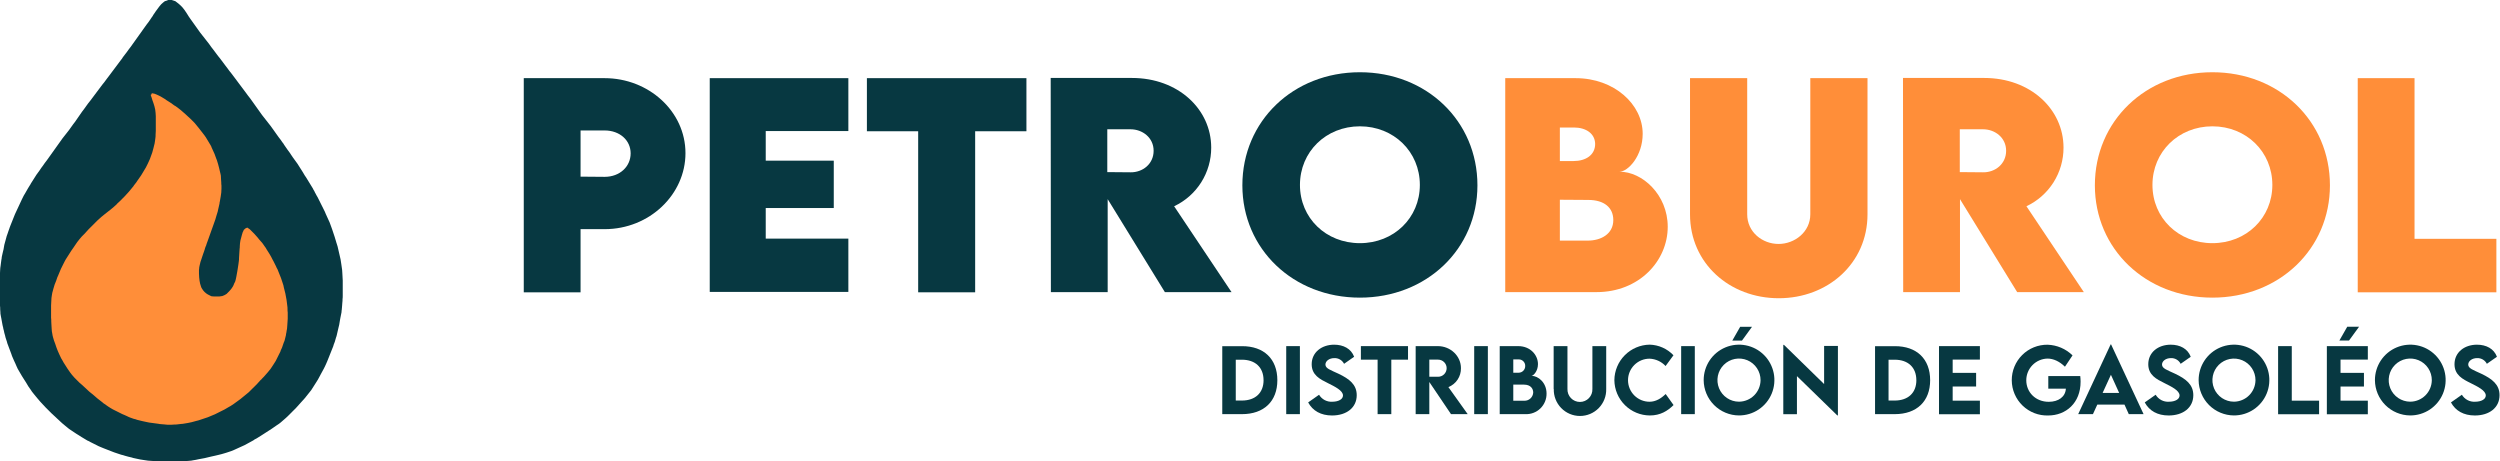
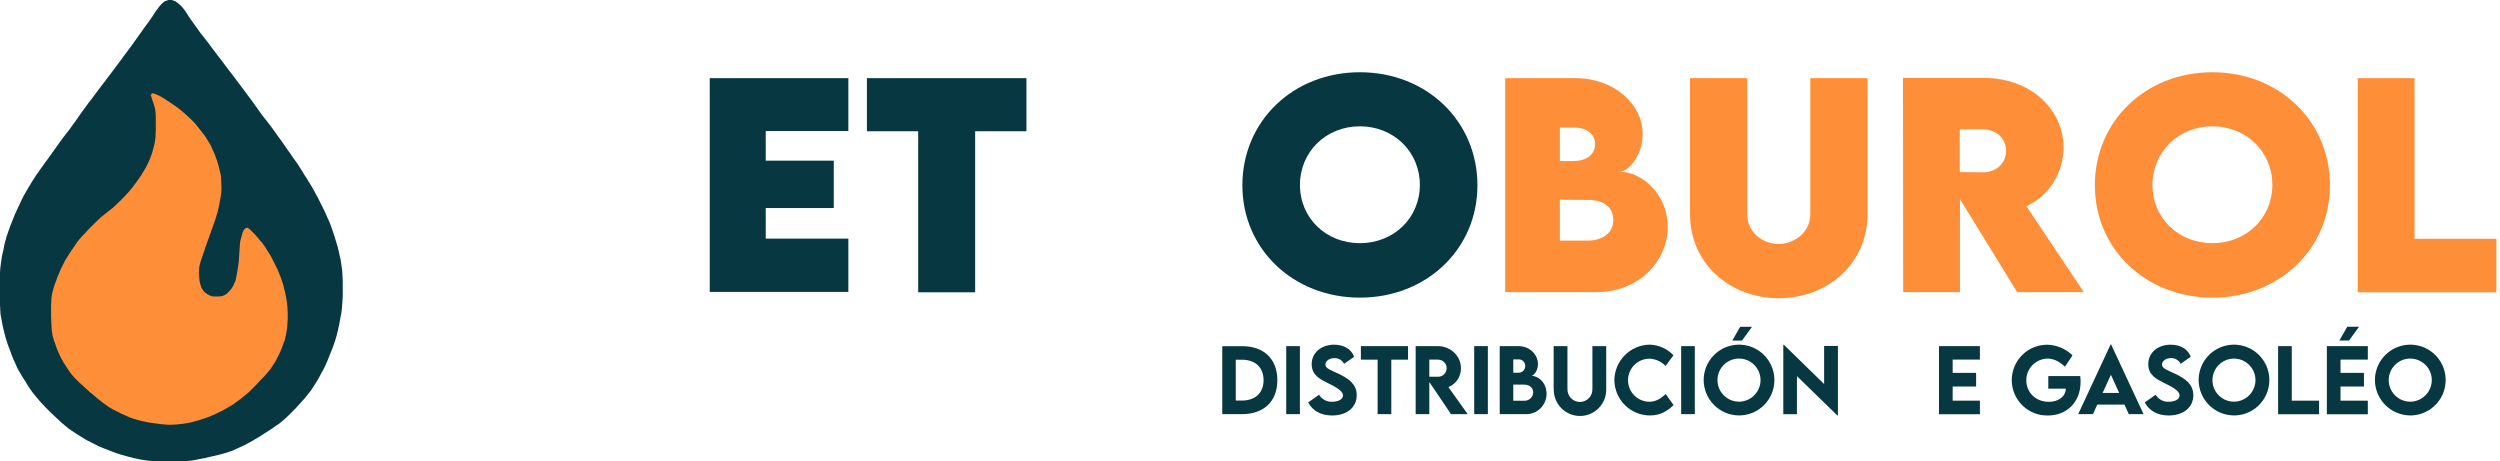
<svg xmlns="http://www.w3.org/2000/svg" width="271" height="50" viewBox="0 0 271 50" fill="none">
  <g clip-path="url(#clip0_249_972)">
    <path d="M18.234 0H18.619L19.004 0.128L19.175 0.257C19.26 0.321 19.26 0.321 19.367 0.407C19.431 0.471 19.495 0.513 19.56 0.578L19.752 0.77C19.816 0.834 19.859 0.92 19.923 0.984C19.987 1.048 20.03 1.134 20.094 1.22L20.265 1.476C20.327 1.566 20.384 1.659 20.436 1.754C20.543 1.904 20.543 1.904 20.628 2.033L20.842 2.332C20.906 2.439 20.992 2.525 21.056 2.632L21.27 2.931L21.483 3.231C21.548 3.338 21.633 3.423 21.697 3.53C21.769 3.635 21.848 3.735 21.932 3.83C22.004 3.935 22.083 4.035 22.168 4.129C22.241 4.233 22.319 4.333 22.403 4.429L22.638 4.728C22.702 4.835 22.788 4.921 22.852 5.028C22.916 5.135 23.001 5.22 23.065 5.306L23.258 5.563L23.45 5.819L23.642 6.076C23.701 6.159 23.766 6.237 23.835 6.312L24.027 6.568L24.22 6.825L24.412 7.082C24.477 7.179 24.548 7.272 24.626 7.36C24.733 7.51 24.733 7.51 24.861 7.681L25.117 8.002C25.203 8.109 25.288 8.216 25.374 8.344C25.46 8.472 25.545 8.579 25.631 8.686L25.887 9.029C25.973 9.136 26.058 9.264 26.144 9.371C26.229 9.478 26.315 9.606 26.4 9.713C26.486 9.82 26.571 9.927 26.657 10.056C26.742 10.184 26.806 10.27 26.892 10.377C26.963 10.482 27.042 10.582 27.127 10.676C27.191 10.783 27.277 10.869 27.341 10.976L27.555 11.275C27.619 11.382 27.704 11.468 27.768 11.575L27.982 11.874C28.046 11.981 28.132 12.067 28.196 12.174C28.26 12.281 28.345 12.366 28.41 12.473C28.481 12.578 28.56 12.678 28.645 12.773C28.718 12.877 28.796 12.977 28.88 13.072L29.115 13.372L29.35 13.671C29.414 13.778 29.5 13.864 29.564 13.971C29.628 14.078 29.713 14.164 29.778 14.27C29.842 14.377 29.927 14.463 29.991 14.57C30.055 14.677 30.141 14.762 30.205 14.87C30.27 14.967 30.341 15.06 30.419 15.148C30.483 15.233 30.547 15.34 30.611 15.426C30.687 15.51 30.752 15.603 30.804 15.704C30.889 15.832 30.889 15.832 30.996 15.982C31.065 16.071 31.129 16.164 31.189 16.26L31.381 16.517C31.445 16.597 31.502 16.683 31.552 16.774C31.616 16.859 31.659 16.945 31.723 17.03C31.775 17.113 31.832 17.191 31.894 17.266C31.958 17.351 32.001 17.416 32.065 17.501C32.115 17.584 32.172 17.663 32.236 17.736C32.279 17.822 32.343 17.886 32.386 17.972C32.428 18.057 32.492 18.122 32.535 18.207C32.578 18.293 32.642 18.357 32.685 18.442C32.77 18.571 32.77 18.571 32.834 18.678C32.899 18.785 32.941 18.849 32.984 18.934C33.027 19.02 33.091 19.106 33.155 19.191C33.217 19.281 33.274 19.374 33.326 19.469C33.388 19.559 33.445 19.652 33.497 19.747C33.559 19.837 33.616 19.93 33.668 20.026C33.711 20.111 33.775 20.197 33.839 20.304C33.903 20.411 33.946 20.475 33.989 20.582C34.051 20.667 34.102 20.761 34.139 20.86C34.181 20.946 34.245 21.031 34.288 21.138C34.33 21.228 34.38 21.314 34.438 21.395L34.566 21.652L34.694 21.908L34.822 22.165L34.951 22.422L35.079 22.679L35.207 22.935C35.25 23.021 35.271 23.107 35.314 23.192C35.357 23.278 35.378 23.342 35.421 23.427C35.464 23.513 35.485 23.577 35.528 23.663C35.571 23.748 35.592 23.813 35.635 23.898C35.661 23.98 35.697 24.059 35.742 24.134C35.763 24.219 35.806 24.283 35.827 24.369C35.87 24.497 35.87 24.497 35.913 24.604C35.956 24.711 35.977 24.754 35.998 24.84C36.02 24.925 36.062 25.011 36.084 25.096C36.105 25.182 36.148 25.267 36.169 25.353C36.191 25.439 36.233 25.524 36.255 25.61C36.276 25.695 36.319 25.781 36.34 25.888C36.362 25.995 36.404 26.059 36.426 26.166C36.447 26.273 36.468 26.294 36.511 26.444C36.53 26.54 36.559 26.633 36.597 26.722C36.618 26.808 36.639 26.915 36.661 27C36.682 27.086 36.704 27.193 36.725 27.279C36.739 27.373 36.76 27.466 36.789 27.557C36.81 27.642 36.832 27.728 36.853 27.835C36.875 27.942 36.896 28.006 36.917 28.113C36.939 28.22 36.939 28.241 36.96 28.391C36.982 28.541 36.982 28.541 37.003 28.669L37.046 28.969C37.067 29.076 37.067 29.161 37.088 29.268C37.106 29.381 37.113 29.496 37.11 29.611C37.11 29.739 37.131 29.867 37.131 29.996C37.128 30.132 37.135 30.267 37.153 30.402V32.05C37.156 32.178 37.149 32.307 37.131 32.435C37.135 32.556 37.128 32.678 37.11 32.798C37.113 32.899 37.106 32.999 37.088 33.098C37.088 33.184 37.067 33.269 37.067 33.355C37.067 33.44 37.046 33.505 37.046 33.59C37.027 33.667 37.02 33.746 37.024 33.825C37.003 33.89 37.003 33.975 36.982 34.039C36.96 34.104 36.96 34.189 36.939 34.253C36.917 34.318 36.917 34.403 36.896 34.467C36.875 34.532 36.875 34.617 36.853 34.703L36.81 34.959C36.786 35.043 36.772 35.129 36.768 35.216L36.704 35.473C36.69 35.567 36.669 35.66 36.639 35.751C36.618 35.837 36.597 35.922 36.575 36.029C36.554 36.136 36.533 36.222 36.511 36.307C36.493 36.403 36.464 36.496 36.426 36.585C36.404 36.692 36.362 36.778 36.34 36.885C36.319 36.992 36.276 37.099 36.233 37.206C36.188 37.309 36.152 37.417 36.127 37.527L35.998 37.848C35.934 38.019 35.934 38.019 35.87 38.169L35.742 38.489C35.678 38.639 35.678 38.639 35.614 38.81L35.485 39.131C35.442 39.238 35.4 39.324 35.357 39.431C35.314 39.538 35.271 39.602 35.229 39.709L35.1 39.966C35.062 40.047 35.019 40.125 34.972 40.201C34.929 40.287 34.887 40.351 34.844 40.437C34.801 40.522 34.758 40.586 34.716 40.672L34.718 40.674C34.59 40.91 34.59 40.91 34.462 41.145C34.416 41.207 34.374 41.292 34.331 41.356C34.289 41.44 34.239 41.518 34.181 41.592C34.139 41.677 34.074 41.742 34.032 41.827C33.989 41.913 33.925 41.977 33.882 42.062C33.827 42.138 33.777 42.216 33.732 42.298C33.682 42.374 33.625 42.446 33.561 42.512L33.39 42.726C33.326 42.79 33.283 42.876 33.219 42.94C33.155 43.004 33.112 43.089 33.048 43.154C32.99 43.23 32.926 43.302 32.856 43.368C32.792 43.432 32.728 43.517 32.663 43.581C32.605 43.658 32.541 43.73 32.471 43.795C32.407 43.86 32.343 43.945 32.279 44.009C32.209 44.076 32.145 44.147 32.086 44.223L31.894 44.416L31.701 44.608L31.53 44.78L31.231 45.079C31.137 45.177 31.037 45.27 30.932 45.357C30.82 45.444 30.713 45.537 30.611 45.635C30.549 45.679 30.492 45.729 30.44 45.785C30.376 45.828 30.312 45.892 30.248 45.935C30.168 45.999 30.082 46.057 29.991 46.106C29.902 46.175 29.809 46.24 29.713 46.299C29.564 46.406 29.564 46.406 29.436 46.491C29.341 46.563 29.241 46.627 29.136 46.684C29.029 46.748 28.944 46.812 28.837 46.876C28.73 46.941 28.645 47.005 28.538 47.069C28.431 47.133 28.345 47.197 28.238 47.261C28.132 47.326 28.046 47.368 27.961 47.433C27.875 47.497 27.79 47.54 27.704 47.582C27.618 47.62 27.539 47.67 27.469 47.732C27.384 47.775 27.319 47.818 27.234 47.861C27.148 47.903 27.084 47.946 26.999 47.989C26.913 48.032 26.849 48.075 26.764 48.117C26.678 48.16 26.614 48.203 26.528 48.246C26.443 48.288 26.379 48.31 26.293 48.353C26.208 48.395 26.144 48.417 26.058 48.46C25.978 48.49 25.899 48.526 25.823 48.566L25.825 48.566C25.588 48.673 25.588 48.673 25.352 48.781L25.353 48.781C25.264 48.807 25.178 48.843 25.096 48.888C25.011 48.909 24.925 48.952 24.84 48.973L24.583 49.059C24.455 49.101 24.455 49.101 24.305 49.144C24.198 49.166 24.113 49.208 24.006 49.23C23.899 49.251 23.771 49.294 23.664 49.315C23.557 49.337 23.429 49.38 23.3 49.401C23.172 49.422 23.044 49.465 22.916 49.486C22.788 49.508 22.659 49.551 22.552 49.572C22.43 49.593 22.308 49.621 22.189 49.658L21.847 49.722C21.74 49.743 21.633 49.765 21.505 49.786C21.377 49.807 21.291 49.829 21.206 49.85C21.12 49.872 21.035 49.872 20.949 49.893L20.714 49.936C20.628 49.936 20.543 49.957 20.457 49.957C20.372 49.957 20.265 49.979 20.18 49.979C20.058 49.975 19.936 49.982 19.816 50H17.123C16.98 50.004 16.837 49.996 16.695 49.979C16.588 49.979 16.46 49.957 16.353 49.957C16.246 49.957 16.139 49.936 16.054 49.936L15.755 49.893C15.669 49.872 15.562 49.872 15.477 49.85L15.199 49.807C15.113 49.786 15.006 49.765 14.899 49.743L14.6 49.679C14.491 49.661 14.384 49.632 14.28 49.593C14.109 49.551 14.109 49.551 13.916 49.508C13.785 49.482 13.657 49.447 13.531 49.401C13.406 49.355 13.277 49.32 13.147 49.294L12.762 49.166L12.377 49.037C12.245 48.997 12.117 48.947 11.992 48.888C11.864 48.845 11.736 48.781 11.607 48.738C11.479 48.695 11.351 48.631 11.223 48.588C11.095 48.545 10.988 48.481 10.859 48.438C10.731 48.395 10.624 48.331 10.496 48.267C10.368 48.203 10.261 48.16 10.154 48.096L9.812 47.925C9.705 47.855 9.59 47.798 9.47 47.754L9.149 47.561L8.829 47.368C8.722 47.304 8.636 47.24 8.529 47.176C8.44 47.114 8.347 47.057 8.251 47.005C8.166 46.941 8.08 46.898 7.995 46.834C7.909 46.769 7.824 46.727 7.738 46.662C7.658 46.598 7.572 46.541 7.482 46.491C7.399 46.432 7.321 46.368 7.247 46.299L7.012 46.106C6.926 46.042 6.841 45.956 6.755 45.892C6.664 45.82 6.579 45.741 6.498 45.657C6.393 45.57 6.294 45.477 6.199 45.379C6.092 45.272 5.985 45.186 5.879 45.079C5.777 44.974 5.67 44.874 5.558 44.78L5.408 44.63L5.259 44.48L4.938 44.159C4.831 44.052 4.746 43.945 4.639 43.838C4.532 43.731 4.446 43.646 4.361 43.539C4.27 43.444 4.184 43.343 4.104 43.239C4.04 43.154 3.955 43.068 3.891 42.983C3.826 42.897 3.762 42.833 3.698 42.747C3.634 42.661 3.591 42.597 3.527 42.533C3.463 42.469 3.42 42.383 3.378 42.319C3.335 42.255 3.271 42.169 3.228 42.105C3.185 42.029 3.135 41.957 3.078 41.891C3.035 41.827 2.993 41.742 2.95 41.677C2.907 41.613 2.864 41.528 2.822 41.463C2.779 41.399 2.715 41.314 2.672 41.228C2.629 41.142 2.565 41.078 2.522 40.993C2.477 40.911 2.427 40.833 2.373 40.757C2.331 40.667 2.281 40.581 2.223 40.501C2.181 40.411 2.131 40.325 2.074 40.244C2.032 40.154 1.982 40.068 1.924 39.987C1.881 39.902 1.838 39.816 1.796 39.709C1.753 39.602 1.71 39.517 1.667 39.41C1.603 39.26 1.603 39.26 1.518 39.089C1.475 38.982 1.432 38.875 1.368 38.746C1.304 38.618 1.283 38.532 1.24 38.404C1.197 38.276 1.154 38.169 1.112 38.062C1.069 37.955 1.026 37.826 0.983 37.719C0.941 37.612 0.898 37.484 0.855 37.377C0.807 37.267 0.771 37.152 0.748 37.035C0.705 36.928 0.684 36.821 0.641 36.714C0.599 36.607 0.577 36.5 0.556 36.393L0.47 36.093C0.449 35.986 0.428 35.901 0.406 35.794C0.372 35.704 0.351 35.611 0.342 35.516L0.278 35.259C0.257 35.13 0.257 35.13 0.235 35.023C0.214 34.917 0.214 34.874 0.192 34.788C0.171 34.703 0.171 34.681 0.15 34.553C0.128 34.489 0.128 34.403 0.107 34.339C0.086 34.275 0.086 34.189 0.064 34.104C0.043 34.018 0.043 33.932 0.043 33.847C0.043 33.761 0.021 33.633 0.021 33.547C0.025 33.411 0.018 33.276 0 33.141L0 29.589C0 29.461 0.021 29.332 0.021 29.183C0.021 29.033 0.043 29.012 0.064 28.819C0.086 28.712 0.086 28.605 0.107 28.477C0.128 28.348 0.128 28.327 0.15 28.156C0.174 28.058 0.189 27.957 0.192 27.856C0.214 27.749 0.235 27.664 0.257 27.557C0.27 27.462 0.291 27.369 0.321 27.279C0.332 27.191 0.353 27.105 0.385 27.022C0.409 26.938 0.424 26.852 0.428 26.765C0.452 26.689 0.466 26.61 0.47 26.53C0.492 26.444 0.513 26.38 0.534 26.294C0.548 26.214 0.57 26.135 0.599 26.059C0.62 25.974 0.641 25.909 0.663 25.824C0.684 25.738 0.705 25.674 0.727 25.588C0.746 25.507 0.774 25.428 0.812 25.353C0.834 25.267 0.876 25.182 0.898 25.096C0.924 24.993 0.96 24.893 1.005 24.797C1.047 24.69 1.069 24.583 1.112 24.497L1.24 24.176L1.368 23.855C1.432 23.684 1.432 23.684 1.496 23.534C1.56 23.385 1.56 23.363 1.625 23.213C1.666 23.103 1.716 22.995 1.774 22.893C1.817 22.786 1.881 22.679 1.924 22.572C1.967 22.465 2.031 22.358 2.074 22.251C2.116 22.144 2.18 22.037 2.223 21.93C2.266 21.823 2.33 21.716 2.373 21.609C2.416 21.502 2.48 21.416 2.522 21.309C2.565 21.202 2.629 21.117 2.693 21.01C2.758 20.903 2.8 20.817 2.864 20.71C2.929 20.603 2.971 20.518 3.035 20.411C3.1 20.304 3.142 20.218 3.206 20.133C3.271 20.047 3.313 19.962 3.356 19.876C3.399 19.79 3.463 19.726 3.506 19.641C3.549 19.555 3.613 19.491 3.655 19.405C3.698 19.32 3.762 19.256 3.805 19.17C3.848 19.084 3.912 19.02 3.955 18.934C4.017 18.86 4.074 18.781 4.126 18.699C4.19 18.614 4.233 18.549 4.297 18.464C4.361 18.378 4.404 18.293 4.468 18.207L4.66 17.95C4.724 17.865 4.788 17.758 4.852 17.672C4.917 17.575 4.988 17.482 5.066 17.394C5.13 17.308 5.195 17.201 5.28 17.095C5.356 16.998 5.428 16.898 5.494 16.795C5.558 16.688 5.643 16.602 5.708 16.495L5.921 16.196C5.985 16.089 6.071 16.003 6.135 15.896C6.199 15.79 6.285 15.704 6.349 15.597C6.413 15.49 6.498 15.404 6.563 15.297L6.776 14.998C6.848 14.893 6.927 14.793 7.012 14.698C7.083 14.593 7.162 14.493 7.247 14.399C7.318 14.294 7.397 14.194 7.482 14.099C7.546 13.992 7.631 13.907 7.696 13.8L7.909 13.5C7.974 13.402 8.045 13.309 8.123 13.222C8.23 13.072 8.23 13.072 8.316 12.944C8.38 12.858 8.444 12.751 8.508 12.666C8.572 12.58 8.636 12.473 8.7 12.388C8.764 12.302 8.829 12.195 8.893 12.11C8.959 12.013 9.03 11.92 9.106 11.831C9.171 11.724 9.256 11.639 9.32 11.532L9.534 11.232L9.79 10.911C9.876 10.805 9.962 10.697 10.047 10.569C10.133 10.441 10.218 10.334 10.303 10.227C10.389 10.12 10.475 9.991 10.56 9.884C10.646 9.777 10.731 9.649 10.817 9.542C10.902 9.435 10.988 9.328 11.073 9.2C11.201 9.029 11.201 9.029 11.33 8.879C11.415 8.772 11.479 8.665 11.565 8.558C11.65 8.451 11.714 8.365 11.778 8.28L11.971 8.023L12.163 7.766L12.356 7.51L12.548 7.253L12.741 6.996L12.933 6.739L13.125 6.483C13.201 6.399 13.266 6.305 13.318 6.205C13.382 6.107 13.454 6.014 13.531 5.926C13.596 5.829 13.667 5.736 13.745 5.648C13.809 5.563 13.873 5.456 13.959 5.349C14.023 5.251 14.095 5.158 14.173 5.071C14.237 4.985 14.301 4.878 14.386 4.771C14.451 4.666 14.522 4.566 14.6 4.472C14.664 4.365 14.75 4.279 14.814 4.172C14.878 4.065 14.964 3.979 15.028 3.872C15.092 3.766 15.177 3.68 15.242 3.573C15.306 3.466 15.391 3.38 15.455 3.273C15.519 3.166 15.605 3.081 15.669 2.974C15.733 2.867 15.797 2.781 15.883 2.674C15.947 2.577 16.019 2.484 16.097 2.396C16.166 2.307 16.23 2.214 16.289 2.118C16.353 2.038 16.41 1.952 16.46 1.861C16.522 1.791 16.573 1.712 16.61 1.626C16.652 1.562 16.695 1.498 16.759 1.412L16.887 1.22C16.925 1.159 16.968 1.101 17.016 1.048C17.101 0.941 17.165 0.834 17.251 0.727C17.336 0.62 17.401 0.556 17.465 0.471C17.531 0.401 17.602 0.337 17.678 0.278C17.743 0.235 17.807 0.171 17.871 0.128C17.997 0.101 18.119 0.058 18.234 0Z" fill="#073841" />
    <path d="M16.439 10.098L16.759 10.163C16.823 10.184 16.909 10.227 16.973 10.248C17.037 10.27 17.123 10.312 17.208 10.355C17.277 10.395 17.349 10.431 17.422 10.462C17.49 10.51 17.562 10.553 17.636 10.591L17.85 10.719L18.063 10.869C18.149 10.911 18.213 10.976 18.299 11.018C18.384 11.061 18.448 11.125 18.534 11.168C18.617 11.218 18.696 11.275 18.769 11.339C18.839 11.401 18.918 11.452 19.004 11.489C19.072 11.544 19.143 11.594 19.218 11.639C19.282 11.682 19.346 11.746 19.41 11.789C19.474 11.831 19.496 11.853 19.602 11.938C19.665 11.982 19.722 12.032 19.773 12.088C19.838 12.131 19.88 12.195 19.945 12.238C20.007 12.282 20.064 12.332 20.116 12.388C20.221 12.475 20.32 12.567 20.415 12.666C20.498 12.732 20.576 12.803 20.65 12.88L20.864 13.094C20.93 13.17 21.001 13.242 21.077 13.308L21.291 13.564C21.377 13.684 21.47 13.798 21.569 13.907C21.612 13.971 21.676 14.035 21.719 14.099C21.762 14.163 21.826 14.228 21.868 14.292C21.911 14.356 21.975 14.42 22.018 14.484C22.061 14.554 22.111 14.618 22.168 14.677C22.21 14.741 22.253 14.805 22.317 14.891L22.445 15.105C22.488 15.169 22.531 15.255 22.574 15.319C22.616 15.383 22.659 15.469 22.702 15.533C22.745 15.597 22.788 15.682 22.83 15.747C22.879 15.819 22.915 15.898 22.937 15.982C22.977 16.059 23.012 16.137 23.044 16.217C23.075 16.298 23.11 16.377 23.151 16.453C23.191 16.529 23.226 16.608 23.258 16.688C23.301 16.795 23.301 16.795 23.343 16.923C23.365 16.988 23.407 17.073 23.429 17.159C23.448 17.233 23.477 17.305 23.514 17.373C23.536 17.437 23.557 17.522 23.578 17.587C23.6 17.651 23.621 17.736 23.643 17.801C23.688 17.933 23.724 18.069 23.75 18.207C23.771 18.335 23.814 18.442 23.835 18.571L23.899 18.828L23.942 19.041C23.942 19.191 23.963 19.32 23.963 19.469C23.963 19.576 23.985 19.662 23.985 19.769C23.981 19.883 23.988 19.998 24.006 20.111V20.453C24.006 20.603 23.985 20.732 23.985 20.881L23.921 21.331C23.899 21.438 23.899 21.438 23.878 21.566C23.856 21.652 23.856 21.737 23.835 21.823C23.81 21.906 23.796 21.993 23.792 22.08C23.779 22.174 23.757 22.267 23.728 22.358C23.707 22.443 23.685 22.55 23.664 22.636C23.643 22.721 23.621 22.828 23.6 22.935C23.557 23.085 23.557 23.085 23.514 23.213C23.493 23.299 23.45 23.406 23.429 23.492C23.407 23.577 23.365 23.684 23.343 23.791C23.317 23.894 23.282 23.994 23.236 24.091C23.194 24.198 23.172 24.283 23.13 24.39C23.104 24.493 23.068 24.593 23.023 24.69C22.98 24.797 22.959 24.882 22.916 24.989C22.873 25.096 22.852 25.182 22.809 25.289C22.766 25.396 22.745 25.481 22.702 25.588C22.659 25.695 22.638 25.781 22.595 25.888C22.569 25.991 22.533 26.091 22.488 26.187C22.445 26.273 22.424 26.38 22.381 26.487C22.359 26.584 22.323 26.678 22.274 26.765C22.253 26.851 22.21 26.936 22.189 27.043L22.104 27.3C22.085 27.381 22.056 27.461 22.018 27.535L21.89 27.92C21.847 28.027 21.826 28.134 21.783 28.241C21.74 28.348 21.719 28.434 21.697 28.541L21.633 28.798C21.612 28.883 21.612 28.947 21.59 29.033C21.594 29.105 21.587 29.177 21.569 29.247V29.632C21.566 29.775 21.573 29.918 21.59 30.06C21.612 30.188 21.612 30.317 21.633 30.445L21.697 30.766C21.719 30.852 21.762 30.937 21.783 31.044C21.804 31.151 21.847 31.194 21.89 31.279L22.018 31.472C22.061 31.536 22.125 31.579 22.168 31.643C22.23 31.687 22.287 31.737 22.339 31.793C22.438 31.869 22.545 31.934 22.659 31.985L22.916 32.114C23.001 32.114 23.087 32.135 23.172 32.135H23.792C23.899 32.114 23.985 32.114 24.091 32.092C24.166 32.073 24.238 32.044 24.305 32.007C24.369 31.964 24.434 31.943 24.498 31.9C24.564 31.862 24.622 31.811 24.669 31.75L24.84 31.579C24.904 31.515 24.947 31.451 25.011 31.386C25.075 31.322 25.118 31.237 25.182 31.151C25.246 31.065 25.289 30.98 25.331 30.873C25.368 30.76 25.418 30.652 25.481 30.552C25.529 30.42 25.565 30.284 25.588 30.145C25.612 30.077 25.627 30.005 25.631 29.931C25.652 29.825 25.652 29.825 25.673 29.696C25.695 29.611 25.695 29.546 25.716 29.461C25.738 29.375 25.738 29.29 25.759 29.204C25.78 29.119 25.78 29.033 25.802 28.926C25.823 28.819 25.823 28.733 25.844 28.648C25.866 28.562 25.866 28.434 25.887 28.327C25.905 28.214 25.912 28.099 25.909 27.985C25.909 27.878 25.93 27.771 25.93 27.642C25.93 27.514 25.951 27.428 25.951 27.3C25.951 27.172 25.973 27.086 25.973 26.979C25.99 26.88 25.998 26.78 25.994 26.68C25.994 26.573 26.015 26.487 26.015 26.38L26.058 26.08C26.077 25.971 26.105 25.864 26.144 25.759C26.186 25.61 26.186 25.61 26.229 25.439C26.251 25.353 26.293 25.246 26.315 25.16C26.363 25.088 26.399 25.009 26.422 24.925C26.486 24.861 26.55 24.818 26.614 24.754C26.678 24.733 26.742 24.69 26.806 24.668C26.895 24.738 26.988 24.802 27.084 24.861L27.405 25.182L27.576 25.353C27.64 25.417 27.683 25.481 27.747 25.546C27.799 25.614 27.856 25.679 27.918 25.738C27.98 25.805 28.037 25.877 28.089 25.952C28.153 26.016 28.196 26.08 28.26 26.145C28.312 26.213 28.369 26.278 28.431 26.337C28.486 26.405 28.536 26.476 28.581 26.551C28.638 26.617 28.688 26.689 28.73 26.765C28.792 26.835 28.843 26.915 28.88 27C28.923 27.086 28.987 27.15 29.029 27.236C29.075 27.317 29.125 27.396 29.179 27.471C29.222 27.557 29.286 27.642 29.329 27.728C29.372 27.813 29.436 27.899 29.478 28.006C29.521 28.113 29.585 28.198 29.628 28.284C29.671 28.37 29.735 28.477 29.778 28.584C29.82 28.691 29.885 28.776 29.927 28.883C29.964 28.989 30.015 29.09 30.077 29.183L30.205 29.504L30.334 29.825L30.462 30.145C30.505 30.252 30.526 30.359 30.569 30.466C30.611 30.573 30.633 30.68 30.675 30.787C30.718 30.894 30.74 31.001 30.761 31.13C30.782 31.258 30.825 31.344 30.846 31.472C30.867 31.588 30.896 31.702 30.932 31.814C30.953 31.921 30.975 32.028 30.996 32.157C31.018 32.285 31.039 32.37 31.06 32.499C31.082 32.627 31.082 32.734 31.103 32.841C31.124 32.948 31.124 33.077 31.146 33.184C31.167 33.291 31.167 33.419 31.167 33.526C31.164 33.64 31.171 33.755 31.189 33.868V34.553C31.192 34.667 31.184 34.782 31.167 34.895C31.167 35.002 31.146 35.109 31.146 35.216C31.146 35.323 31.124 35.409 31.124 35.516C31.124 35.623 31.103 35.708 31.082 35.794C31.06 35.879 31.06 35.965 31.039 36.072C31.014 36.155 31 36.242 30.996 36.329C30.985 36.416 30.963 36.503 30.932 36.585L30.868 36.842C30.852 36.925 30.824 37.004 30.782 37.077C30.761 37.163 30.718 37.227 30.697 37.313C30.675 37.398 30.633 37.484 30.611 37.569C30.59 37.655 30.547 37.741 30.505 37.826C30.456 37.913 30.42 38.007 30.398 38.104L30.269 38.361L30.141 38.618L30.013 38.875L29.885 39.131C29.842 39.215 29.792 39.293 29.735 39.367C29.692 39.431 29.649 39.517 29.585 39.602L29.457 39.795L29.329 39.987C29.243 40.106 29.15 40.221 29.051 40.33C28.944 40.436 28.858 40.543 28.752 40.672C28.709 40.736 28.645 40.779 28.602 40.843L28.431 41.014C28.378 41.089 28.313 41.154 28.239 41.207C28.169 41.273 28.105 41.345 28.046 41.421C27.982 41.485 27.918 41.57 27.854 41.635C27.788 41.711 27.717 41.783 27.64 41.849L27.426 42.062L27.429 42.054C27.215 42.268 27.215 42.268 27.001 42.482L26.999 42.49C26.925 42.56 26.846 42.624 26.764 42.683L26.529 42.876C26.443 42.94 26.379 43.004 26.293 43.068L26.058 43.261L25.823 43.432L25.823 43.431C25.588 43.602 25.588 43.602 25.352 43.774C25.267 43.838 25.182 43.881 25.096 43.945C25.011 44.009 24.925 44.052 24.84 44.095C24.754 44.138 24.669 44.202 24.583 44.245C24.493 44.287 24.407 44.337 24.327 44.395L24.07 44.523L23.814 44.651L23.557 44.78L23.301 44.908C23.215 44.951 23.13 44.972 23.044 45.015C22.959 45.058 22.873 45.079 22.788 45.122C22.698 45.148 22.613 45.184 22.531 45.229C22.445 45.25 22.36 45.293 22.274 45.315C22.189 45.336 22.104 45.379 22.018 45.4L21.762 45.486C21.673 45.505 21.587 45.533 21.505 45.571L21.248 45.635C21.163 45.657 21.077 45.678 21.013 45.7L20.778 45.764C20.65 45.785 20.5 45.828 20.372 45.849L19.987 45.913C19.868 45.938 19.746 45.953 19.624 45.956C19.496 45.978 19.389 45.978 19.26 45.999C19.132 46.02 19.025 46.02 18.918 46.02C18.797 46.018 18.675 46.025 18.555 46.042H18.17C18.02 46.038 17.87 46.024 17.721 45.999C17.636 45.999 17.529 45.978 17.443 45.978C17.358 45.978 17.251 45.956 17.144 45.935C17.037 45.913 16.93 45.913 16.823 45.892L16.503 45.849L16.182 45.807L15.861 45.742L15.562 45.678C15.468 45.665 15.375 45.643 15.284 45.614C15.135 45.571 15.007 45.55 14.857 45.507C14.74 45.459 14.618 45.423 14.493 45.4C14.386 45.357 14.258 45.315 14.13 45.272C14.002 45.229 13.873 45.165 13.745 45.1C13.66 45.058 13.596 45.036 13.51 44.994C13.429 44.949 13.343 44.913 13.254 44.887L12.997 44.758L12.741 44.63L12.484 44.502L12.227 44.373C12.137 44.331 12.052 44.281 11.971 44.223C11.888 44.181 11.809 44.131 11.736 44.074C11.66 44.031 11.588 43.981 11.522 43.924C11.458 43.881 11.394 43.838 11.308 43.774C11.236 43.736 11.17 43.686 11.116 43.624C11.047 43.581 10.982 43.531 10.924 43.474C10.854 43.431 10.79 43.381 10.731 43.325C10.667 43.282 10.603 43.218 10.539 43.175C10.475 43.132 10.432 43.068 10.368 43.025C10.304 42.982 10.261 42.918 10.197 42.876C10.09 42.79 9.983 42.683 9.855 42.597C9.726 42.512 9.641 42.405 9.534 42.319C9.422 42.225 9.315 42.125 9.213 42.02C9.107 41.934 9.021 41.827 8.914 41.742C8.807 41.656 8.722 41.57 8.615 41.485C8.517 41.398 8.424 41.305 8.337 41.207L8.059 40.928C7.974 40.822 7.867 40.715 7.781 40.608C7.738 40.543 7.674 40.479 7.632 40.415C7.589 40.351 7.525 40.265 7.482 40.201C7.439 40.137 7.375 40.051 7.332 39.987C7.268 39.88 7.268 39.88 7.183 39.752C7.097 39.623 7.118 39.645 7.033 39.517C6.991 39.433 6.941 39.355 6.883 39.281C6.841 39.196 6.798 39.131 6.755 39.046L6.627 38.832C6.563 38.703 6.499 38.575 6.434 38.425C6.37 38.276 6.328 38.169 6.263 38.04C6.223 37.908 6.173 37.78 6.114 37.655L5.986 37.27C5.943 37.163 5.9 37.035 5.857 36.928C5.815 36.821 5.793 36.692 5.75 36.564C5.708 36.436 5.686 36.286 5.665 36.157C5.644 36.072 5.644 36.008 5.622 35.922C5.605 35.83 5.598 35.737 5.601 35.644C5.601 35.516 5.579 35.409 5.579 35.28C5.579 35.152 5.558 35.002 5.558 34.874C5.562 34.731 5.554 34.588 5.537 34.446V33.119C5.537 32.991 5.558 32.841 5.558 32.691C5.558 32.542 5.579 32.435 5.579 32.306L5.622 32.007L5.665 31.75C5.686 31.665 5.708 31.6 5.729 31.515C5.75 31.429 5.772 31.365 5.793 31.279C5.824 31.211 5.846 31.139 5.857 31.065C5.879 31.001 5.9 30.916 5.921 30.852C5.943 30.787 5.986 30.702 6.007 30.637C6.028 30.573 6.071 30.488 6.092 30.424C6.114 30.359 6.157 30.252 6.178 30.167C6.199 30.081 6.242 29.996 6.285 29.91C6.328 29.825 6.349 29.739 6.392 29.653C6.434 29.568 6.456 29.482 6.499 29.397C6.543 29.315 6.579 29.229 6.605 29.14L6.734 28.883L6.862 28.626L6.99 28.37C7.028 28.289 7.071 28.21 7.118 28.134C7.161 28.051 7.211 27.972 7.268 27.899C7.31 27.816 7.36 27.737 7.418 27.664C7.461 27.578 7.525 27.514 7.567 27.428C7.622 27.353 7.672 27.274 7.717 27.193C7.76 27.117 7.81 27.045 7.867 26.979C7.922 26.911 7.972 26.84 8.016 26.765L8.145 26.573C8.23 26.465 8.294 26.359 8.38 26.23L8.615 25.931L8.871 25.631C8.916 25.576 8.966 25.526 9.021 25.481C9.072 25.419 9.13 25.362 9.192 25.31C9.256 25.246 9.32 25.16 9.384 25.096C9.449 25.032 9.534 24.947 9.598 24.861L9.833 24.626L10.069 24.39L10.304 24.155L10.539 23.919C10.624 23.855 10.688 23.77 10.774 23.706C10.84 23.636 10.911 23.571 10.988 23.513C11.095 23.427 11.201 23.342 11.33 23.235L11.629 23L11.928 22.764L12.27 22.486C12.334 22.422 12.42 22.358 12.484 22.294C12.573 22.226 12.652 22.147 12.719 22.058C12.805 21.973 12.89 21.908 12.976 21.823L13.232 21.566L13.489 21.309C13.573 21.229 13.651 21.143 13.724 21.053C13.809 20.967 13.873 20.881 13.959 20.796C14.044 20.71 14.109 20.625 14.173 20.539C14.237 20.453 14.301 20.389 14.365 20.304C14.434 20.235 14.492 20.155 14.536 20.068C14.6 20.004 14.643 19.919 14.707 19.855C14.771 19.79 14.814 19.705 14.857 19.64C14.914 19.574 14.964 19.503 15.007 19.427C15.049 19.35 15.099 19.279 15.156 19.213C15.199 19.137 15.249 19.065 15.306 18.999C15.348 18.934 15.391 18.849 15.434 18.785C15.477 18.721 15.52 18.635 15.562 18.571L15.691 18.357C15.733 18.293 15.776 18.207 15.819 18.143C15.863 18.076 15.899 18.004 15.926 17.929C15.968 17.865 15.99 17.779 16.032 17.715C16.072 17.638 16.108 17.56 16.139 17.48C16.166 17.397 16.202 17.319 16.246 17.244C16.268 17.159 16.31 17.095 16.332 17.009C16.353 16.923 16.396 16.859 16.417 16.774C16.439 16.688 16.482 16.624 16.503 16.538C16.524 16.453 16.546 16.389 16.567 16.303C16.588 16.217 16.61 16.132 16.631 16.068L16.695 15.811L16.759 15.554C16.781 15.469 16.781 15.361 16.802 15.276C16.823 15.19 16.823 15.062 16.845 14.955C16.866 14.848 16.866 14.72 16.866 14.591C16.866 14.463 16.888 14.335 16.888 14.185V12.602C16.89 12.48 16.883 12.358 16.866 12.238C16.845 12.11 16.845 12.002 16.823 11.874C16.802 11.746 16.759 11.639 16.738 11.511C16.712 11.393 16.676 11.279 16.631 11.168C16.588 11.061 16.567 10.976 16.524 10.869C16.482 10.762 16.46 10.676 16.439 10.591C16.413 10.488 16.377 10.387 16.332 10.291C16.46 10.205 16.46 10.205 16.439 10.098Z" fill="#FF8E39" />
-     <path d="M56.776 8.472H65.541C70.308 8.472 74.305 12.067 74.305 16.602C74.305 21.074 70.415 24.84 65.541 24.84H62.933V31.686H56.776V8.472ZM68.362 16.624C68.362 15.212 67.187 14.142 65.541 14.142H62.933V19.148L65.541 19.17C67.187 19.17 68.362 18.057 68.362 16.624Z" fill="#073841" />
    <path d="M83.005 14.185V17.416H90.38V22.55H83.005V25.866H91.962V31.643H76.935V8.472H91.962V14.206H83.005V14.185Z" fill="#073841" />
    <path d="M111.265 14.228H105.707V31.686H99.53V14.228H93.972V8.472H111.265V14.228Z" fill="#073841" />
-     <path d="M126.272 31.665L120.072 21.587V31.665H113.916L113.895 8.451H122.702C127.704 8.451 131.295 11.831 131.295 16.003C131.299 17.335 130.922 18.641 130.211 19.767C129.499 20.892 128.481 21.791 127.276 22.358L133.497 31.665H126.272ZM120.03 18.656L122.552 18.678C123.856 18.699 125.053 17.779 125.053 16.346C125.053 14.912 123.835 14.014 122.552 14.014H120.03V18.656Z" fill="#073841" />
    <path d="M134.673 20.09C134.673 13.115 140.188 7.831 147.413 7.831C154.639 7.831 160.154 13.115 160.154 20.09C160.154 27 154.639 32.264 147.413 32.264C140.188 32.264 134.673 27 134.673 20.09ZM153.912 20.047C153.912 16.453 151.09 13.693 147.413 13.693C143.737 13.693 140.915 16.453 140.915 20.047C140.915 23.641 143.737 26.359 147.413 26.359C151.09 26.359 153.912 23.62 153.912 20.047Z" fill="#073841" />
    <path d="M180.782 24.583C180.782 28.263 177.704 31.665 173.065 31.665H163.168V8.472H170.799C174.989 8.472 178.067 11.318 178.067 14.506C178.067 16.902 176.485 18.614 175.545 18.614C178.003 18.592 180.782 21.095 180.782 24.583ZM170.607 13.821H169.089V17.458H170.564C171.911 17.458 172.915 16.795 172.915 15.597C172.894 14.484 171.932 13.821 170.607 13.821ZM174.882 23.855C174.882 22.508 173.899 21.673 172.167 21.673L169.089 21.652V26.081H172.125C173.535 26.081 174.882 25.374 174.882 23.855Z" fill="#FF8E39" />
    <path d="M183.198 23.235V8.472H189.397V23.235C189.397 25.16 191.043 26.444 192.796 26.444C194.549 26.444 196.237 25.139 196.237 23.235V8.472H202.437V23.235C202.437 28.562 198.119 32.328 192.817 32.328C187.516 32.328 183.198 28.562 183.198 23.235Z" fill="#FF8E39" />
    <path d="M218.661 31.665L212.462 21.587V31.665H206.306L206.284 8.451H215.092C220.094 8.451 223.685 11.831 223.685 16.003C223.689 17.335 223.312 18.641 222.601 19.767C221.889 20.892 220.871 21.791 219.666 22.358L225.887 31.665H218.661ZM212.441 18.656L214.963 18.678C216.267 18.699 217.464 17.779 217.464 16.346C217.464 14.912 216.246 14.014 214.963 14.014H212.441V18.656Z" fill="#FF8E39" />
    <path d="M227.084 20.09C227.084 13.115 232.599 7.831 239.824 7.831C247.05 7.831 252.565 13.115 252.565 20.09C252.565 27 247.05 32.264 239.824 32.264C232.599 32.264 227.084 27 227.084 20.09ZM246.323 20.047C246.323 16.453 243.501 13.693 239.824 13.693C236.148 13.693 233.326 16.453 233.326 20.047C233.326 23.641 236.148 26.359 239.824 26.359C243.501 26.359 246.323 23.62 246.323 20.047Z" fill="#FF8E39" />
    <path d="M270.607 25.888V31.686H255.579V8.472H261.735V25.888H270.607Z" fill="#FF8E39" />
    <path d="M138.465 41.215C138.465 43.502 137.011 44.893 134.632 44.893H132.494V37.525H134.632C137.011 37.516 138.465 38.915 138.465 41.215ZM136.969 41.215C136.969 39.833 136.081 38.992 134.617 38.992H133.957V43.419H134.632C136.09 43.415 136.971 42.576 136.971 41.211L136.969 41.215Z" fill="#073841" />
    <path d="M139.427 37.52H140.908V44.893H139.427V37.52Z" fill="#073841" />
    <path d="M141.804 43.622L142.986 42.79C143.133 43.035 143.344 43.236 143.596 43.37C143.849 43.503 144.133 43.565 144.418 43.547C145.113 43.547 145.579 43.265 145.579 42.871C145.579 42.332 144.696 41.906 143.925 41.521C143.097 41.11 142.187 40.665 142.187 39.482C142.187 38.199 143.266 37.364 144.619 37.364C145.624 37.364 146.456 37.792 146.789 38.673L145.697 39.437C145.598 39.244 145.447 39.083 145.259 38.973C145.072 38.863 144.857 38.81 144.641 38.819C144.089 38.819 143.677 39.14 143.677 39.519C143.677 39.947 144.234 40.109 145.081 40.507C146.299 41.083 147.069 41.705 147.069 42.839C147.069 44.185 145.97 45.038 144.395 45.038C143.189 45.038 142.298 44.536 141.804 43.622Z" fill="#073841" />
    <path d="M152.629 38.988H150.818V44.893H149.333V38.988H147.52V37.52H152.629V38.988Z" fill="#073841" />
    <path d="M157.289 44.893L154.938 41.408V44.893H153.458V37.52H155.863C157.238 37.52 158.367 38.59 158.367 39.908C158.376 40.349 158.25 40.781 158.007 41.148C157.764 41.515 157.414 41.799 157.005 41.962L159.098 44.893H157.289ZM154.938 40.841H155.889C156.135 40.841 156.371 40.743 156.545 40.569C156.719 40.395 156.817 40.158 156.817 39.912C156.817 39.666 156.719 39.43 156.545 39.256C156.371 39.082 156.135 38.984 155.889 38.984H154.938V40.841Z" fill="#073841" />
    <path d="M159.803 37.52H161.284V44.893H159.803V37.52Z" fill="#073841" />
    <path d="M167.646 42.657C167.651 42.958 167.594 43.256 167.479 43.533C167.365 43.811 167.194 44.062 166.979 44.272C166.764 44.481 166.508 44.644 166.228 44.751C165.947 44.858 165.648 44.906 165.348 44.893H162.569V37.52H164.578C165.887 37.52 166.716 38.481 166.716 39.474C166.716 40.255 166.199 40.74 166.021 40.74C166.738 40.74 167.646 41.472 167.646 42.657ZM164.04 38.96V40.402H164.638C164.827 40.397 165.006 40.317 165.136 40.179C165.266 40.042 165.337 39.859 165.333 39.67C165.338 39.488 165.271 39.311 165.146 39.178C165.021 39.044 164.849 38.966 164.666 38.96H164.04ZM166.201 42.55C166.201 42.122 165.91 41.694 165.205 41.694H164.04V43.44H165.209C165.333 43.447 165.456 43.43 165.573 43.389C165.69 43.348 165.797 43.284 165.89 43.201C165.982 43.119 166.057 43.019 166.11 42.907C166.164 42.795 166.194 42.674 166.201 42.55Z" fill="#073841" />
    <path d="M168.416 42.167V37.52H169.912V42.163C169.905 42.345 169.935 42.527 169.999 42.698C170.064 42.868 170.162 43.024 170.289 43.155C170.415 43.287 170.566 43.391 170.734 43.463C170.902 43.534 171.082 43.571 171.264 43.571C171.446 43.571 171.627 43.534 171.794 43.463C171.962 43.391 172.114 43.287 172.24 43.155C172.366 43.024 172.465 42.868 172.529 42.698C172.594 42.527 172.624 42.345 172.616 42.163V37.52H174.113V42.167C174.123 42.547 174.057 42.926 173.919 43.28C173.781 43.634 173.573 43.957 173.308 44.23C173.043 44.502 172.727 44.719 172.377 44.867C172.027 45.015 171.651 45.091 171.271 45.091C170.891 45.091 170.515 45.015 170.165 44.867C169.815 44.719 169.498 44.502 169.233 44.23C168.968 43.957 168.76 43.634 168.622 43.28C168.484 42.926 168.418 42.547 168.429 42.167H168.416Z" fill="#073841" />
    <path d="M174.998 41.211C175.007 40.197 175.412 39.226 176.127 38.507C176.841 37.787 177.808 37.376 178.822 37.36C179.801 37.387 180.729 37.8 181.404 38.511L180.549 39.677C180.097 39.192 179.471 38.906 178.809 38.881C178.19 38.881 177.597 39.127 177.16 39.565C176.723 40.002 176.477 40.596 176.477 41.215C176.477 41.834 176.723 42.428 177.16 42.866C177.597 43.303 178.19 43.549 178.809 43.549C179.485 43.549 180.07 43.19 180.558 42.709L181.413 43.907C180.771 44.549 179.974 45.036 178.847 45.036C177.832 45.032 176.86 44.629 176.139 43.913C175.419 43.197 175.009 42.227 174.998 41.211Z" fill="#073841" />
    <path d="M182.238 37.52H183.717V44.893H182.238V37.52Z" fill="#073841" />
    <path d="M184.679 41.215C184.676 40.455 184.898 39.712 185.317 39.078C185.737 38.445 186.335 37.951 187.035 37.658C187.736 37.365 188.507 37.288 189.252 37.434C189.997 37.581 190.682 37.946 191.219 38.483C191.756 39.019 192.122 39.703 192.271 40.449C192.419 41.194 192.343 41.966 192.052 42.668C191.761 43.37 191.269 43.969 190.637 44.391C190.005 44.812 189.262 45.036 188.503 45.034C187.492 45.028 186.525 44.624 185.809 43.909C185.093 43.195 184.687 42.227 184.679 41.215ZM190.844 41.215C190.846 40.752 190.711 40.299 190.456 39.914C190.2 39.528 189.837 39.226 189.41 39.047C188.984 38.869 188.514 38.821 188.06 38.909C187.606 38.998 187.189 39.219 186.861 39.546C186.533 39.872 186.309 40.288 186.217 40.742C186.126 41.195 186.171 41.666 186.347 42.094C186.523 42.522 186.821 42.888 187.205 43.146C187.589 43.404 188.041 43.542 188.503 43.543C189.122 43.54 189.715 43.293 190.153 42.856C190.591 42.419 190.84 41.826 190.844 41.207V41.215ZM187.781 36.921L188.636 35.424H189.918L188.83 36.921H187.781Z" fill="#073841" />
    <path d="M199.23 37.501V45.03H199.162L194.788 40.772V44.901H193.309V37.383H193.382L197.734 41.632V37.501H199.23Z" fill="#073841" />
-     <path d="M209.228 41.215C209.228 43.502 207.774 44.893 205.393 44.893H203.255V37.525H205.393C207.781 37.516 209.228 38.915 209.228 41.215ZM207.732 41.215C207.732 39.833 206.845 38.992 205.38 38.992H204.718V43.419H205.393C206.851 43.415 207.734 42.576 207.734 41.211L207.732 41.215Z" fill="#073841" />
    <path d="M211.669 38.98V40.419H214.211V41.898H211.669V43.432H214.621V44.904H210.188V37.52H214.621V38.98H211.669Z" fill="#073841" />
    <path d="M225.536 41.376C225.536 43.691 223.941 45.038 222.022 45.038C221.511 45.054 221.003 44.967 220.527 44.783C220.051 44.598 219.616 44.321 219.248 43.966C218.88 43.612 218.587 43.187 218.386 42.718C218.184 42.248 218.079 41.743 218.075 41.232C218.071 40.721 218.17 40.214 218.364 39.742C218.559 39.269 218.846 38.841 219.208 38.481C219.571 38.121 220.002 37.837 220.475 37.646C220.949 37.455 221.456 37.361 221.966 37.368C222.977 37.404 223.938 37.815 224.662 38.522L223.841 39.752C223.264 39.189 222.605 38.87 221.949 38.87C221.334 38.884 220.749 39.138 220.319 39.578C219.889 40.017 219.649 40.608 219.649 41.224C219.649 42.508 220.645 43.556 222.086 43.556C223.135 43.556 223.89 43.017 223.941 42.129H222.035V40.762H225.5C225.523 40.969 225.536 41.175 225.536 41.376Z" fill="#073841" />
    <path d="M230.295 43.86H227.347L226.877 44.889H225.278L228.796 37.332H228.841L232.364 44.893H230.761L230.295 43.86ZM229.72 42.597L228.824 40.627L227.922 42.597H229.72Z" fill="#073841" />
    <path d="M232.49 43.622L233.674 42.79C233.82 43.035 234.031 43.236 234.283 43.369C234.535 43.503 234.82 43.564 235.104 43.547C235.799 43.547 236.265 43.265 236.265 42.871C236.265 42.332 235.382 41.906 234.611 41.521C233.783 41.11 232.873 40.665 232.873 39.482C232.873 38.199 233.941 37.364 235.305 37.364C236.31 37.364 237.142 37.792 237.475 38.673L236.383 39.437C236.284 39.244 236.133 39.083 235.945 38.973C235.758 38.863 235.543 38.81 235.327 38.819C234.775 38.819 234.363 39.14 234.363 39.519C234.363 39.947 234.921 40.109 235.767 40.507C236.986 41.083 237.755 41.705 237.755 42.839C237.755 44.185 236.656 45.038 235.081 45.038C233.875 45.038 232.984 44.536 232.49 43.622Z" fill="#073841" />
    <path d="M238.332 41.215C238.329 40.455 238.551 39.712 238.971 39.078C239.39 38.445 239.988 37.951 240.688 37.658C241.389 37.365 242.161 37.288 242.906 37.434C243.65 37.581 244.335 37.946 244.872 38.483C245.41 39.019 245.776 39.703 245.924 40.449C246.072 41.194 245.996 41.966 245.705 42.668C245.414 43.37 244.922 43.969 244.29 44.391C243.658 44.812 242.916 45.036 242.157 45.034C241.146 45.028 240.178 44.624 239.462 43.909C238.747 43.195 238.341 42.227 238.332 41.215ZM244.495 41.215C244.497 40.753 244.362 40.301 244.106 39.915C243.851 39.53 243.487 39.229 243.061 39.051C242.635 38.873 242.166 38.825 241.712 38.914C241.259 39.003 240.842 39.224 240.515 39.55C240.187 39.876 239.964 40.292 239.873 40.745C239.781 41.198 239.826 41.668 240.002 42.096C240.178 42.523 240.476 42.889 240.86 43.147C241.243 43.404 241.695 43.542 242.157 43.543C242.775 43.54 243.367 43.292 243.805 42.855C244.243 42.418 244.491 41.826 244.495 41.207V41.215Z" fill="#073841" />
    <path d="M251.389 43.432V44.904H246.947V37.52H248.428V43.432H251.389Z" fill="#073841" />
    <path d="M253.713 38.979V40.419H256.252V41.898H253.713V43.432H256.673V44.904H252.231V37.52H256.673V38.979H253.713ZM254.634 36.913H253.589L254.444 35.415H255.726L254.634 36.913Z" fill="#073841" />
    <path d="M257.443 41.215C257.44 40.455 257.662 39.712 258.081 39.078C258.501 38.445 259.099 37.951 259.799 37.658C260.5 37.365 261.271 37.288 262.016 37.434C262.761 37.581 263.445 37.946 263.983 38.483C264.52 39.019 264.886 39.703 265.035 40.449C265.183 41.194 265.107 41.966 264.816 42.668C264.525 43.37 264.032 43.969 263.401 44.391C262.769 44.812 262.026 45.036 261.267 45.034C260.256 45.028 259.288 44.624 258.573 43.909C257.857 43.195 257.451 42.227 257.443 41.215ZM263.608 41.215C263.61 40.753 263.475 40.3 263.22 39.915C262.966 39.529 262.602 39.228 262.176 39.049C261.751 38.87 261.281 38.821 260.828 38.909C260.374 38.996 259.957 39.217 259.628 39.542C259.3 39.867 259.075 40.282 258.983 40.735C258.89 41.188 258.933 41.658 259.108 42.087C259.282 42.515 259.579 42.882 259.961 43.141C260.344 43.4 260.795 43.54 261.257 43.543C261.877 43.543 262.473 43.297 262.913 42.86C263.354 42.422 263.603 41.828 263.608 41.207V41.215Z" fill="#073841" />
-     <path d="M265.684 43.622L266.868 42.79C267.014 43.035 267.225 43.236 267.477 43.369C267.729 43.503 268.013 43.564 268.298 43.547C268.993 43.547 269.459 43.265 269.459 42.871C269.459 42.332 268.576 41.906 267.804 41.521C266.977 41.11 266.068 40.665 266.068 39.482C266.068 38.199 267.137 37.364 268.499 37.364C269.504 37.364 270.335 37.792 270.669 38.673L269.576 39.437C269.478 39.244 269.326 39.083 269.139 38.973C268.952 38.863 268.737 38.81 268.52 38.819C267.969 38.819 267.556 39.14 267.556 39.519C267.556 39.947 268.114 40.109 268.961 40.507C270.179 41.083 270.949 41.705 270.949 42.839C270.949 44.185 269.852 45.038 268.274 45.038C267.069 45.038 266.177 44.536 265.684 43.622Z" fill="#073841" />
  </g>
  <defs>
    <clipPath id="clip0_249_972">
      <rect width="271" height="50" fill="white" />
    </clipPath>
  </defs>
</svg>